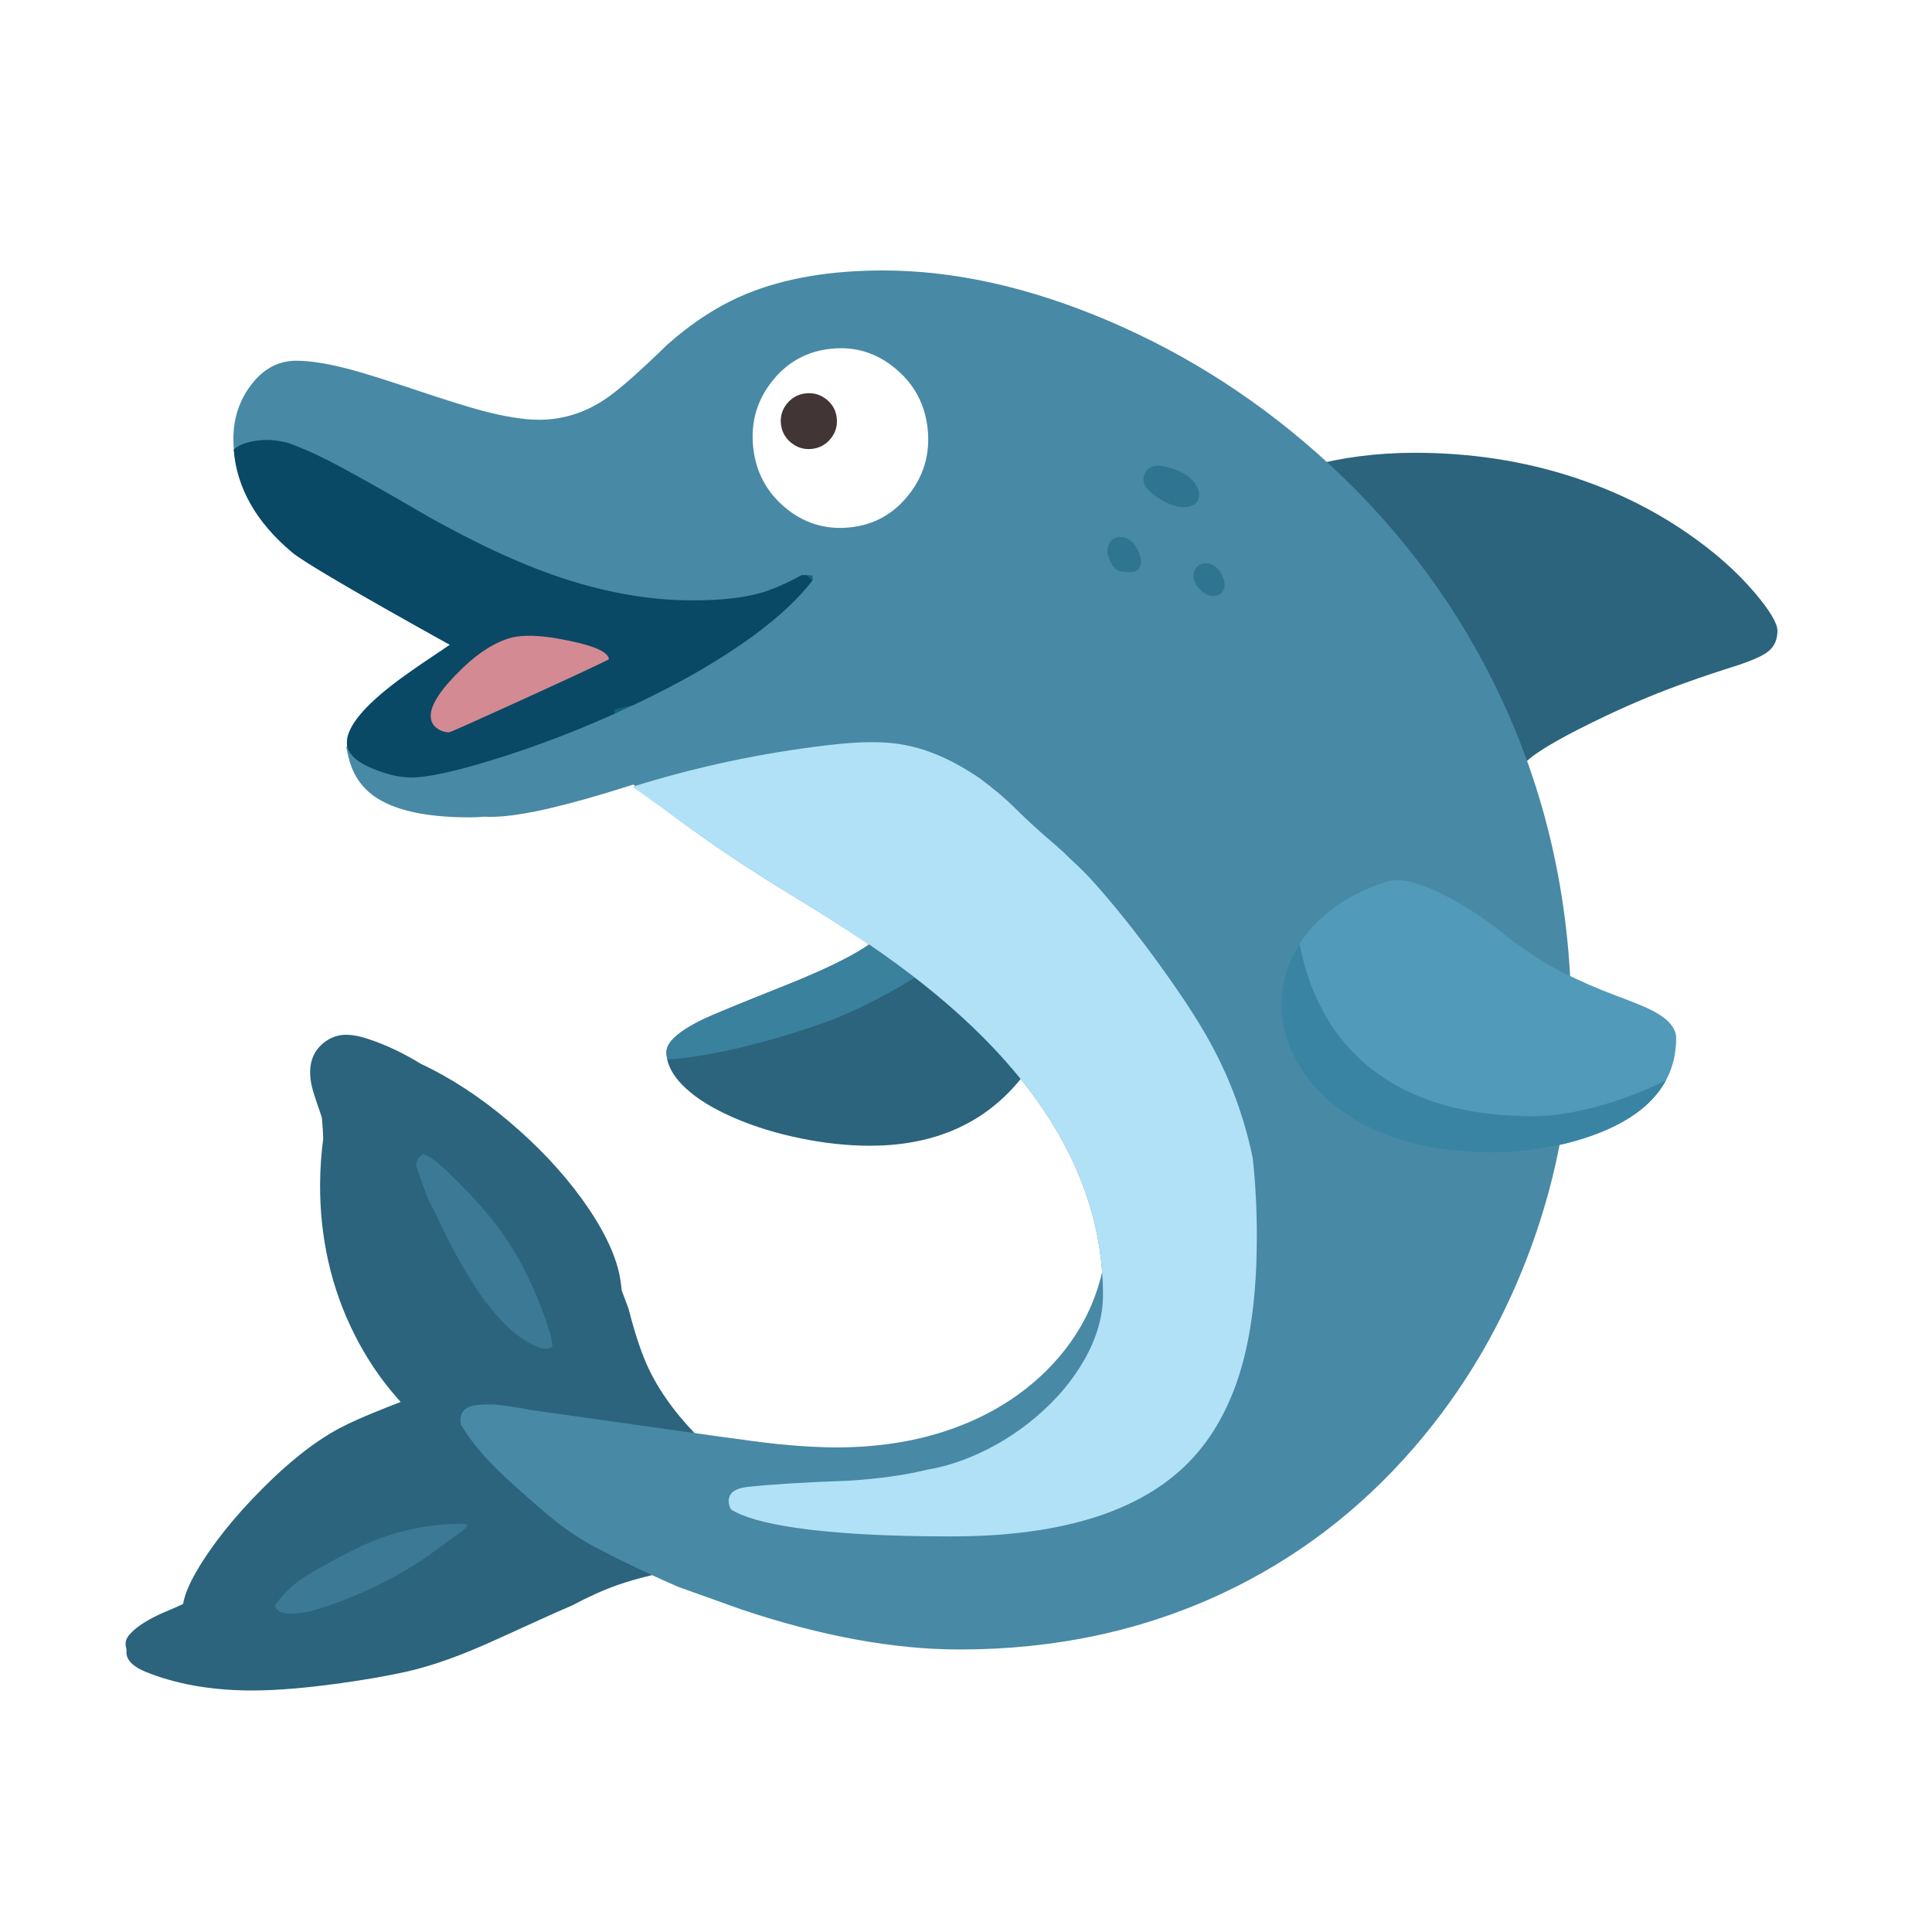
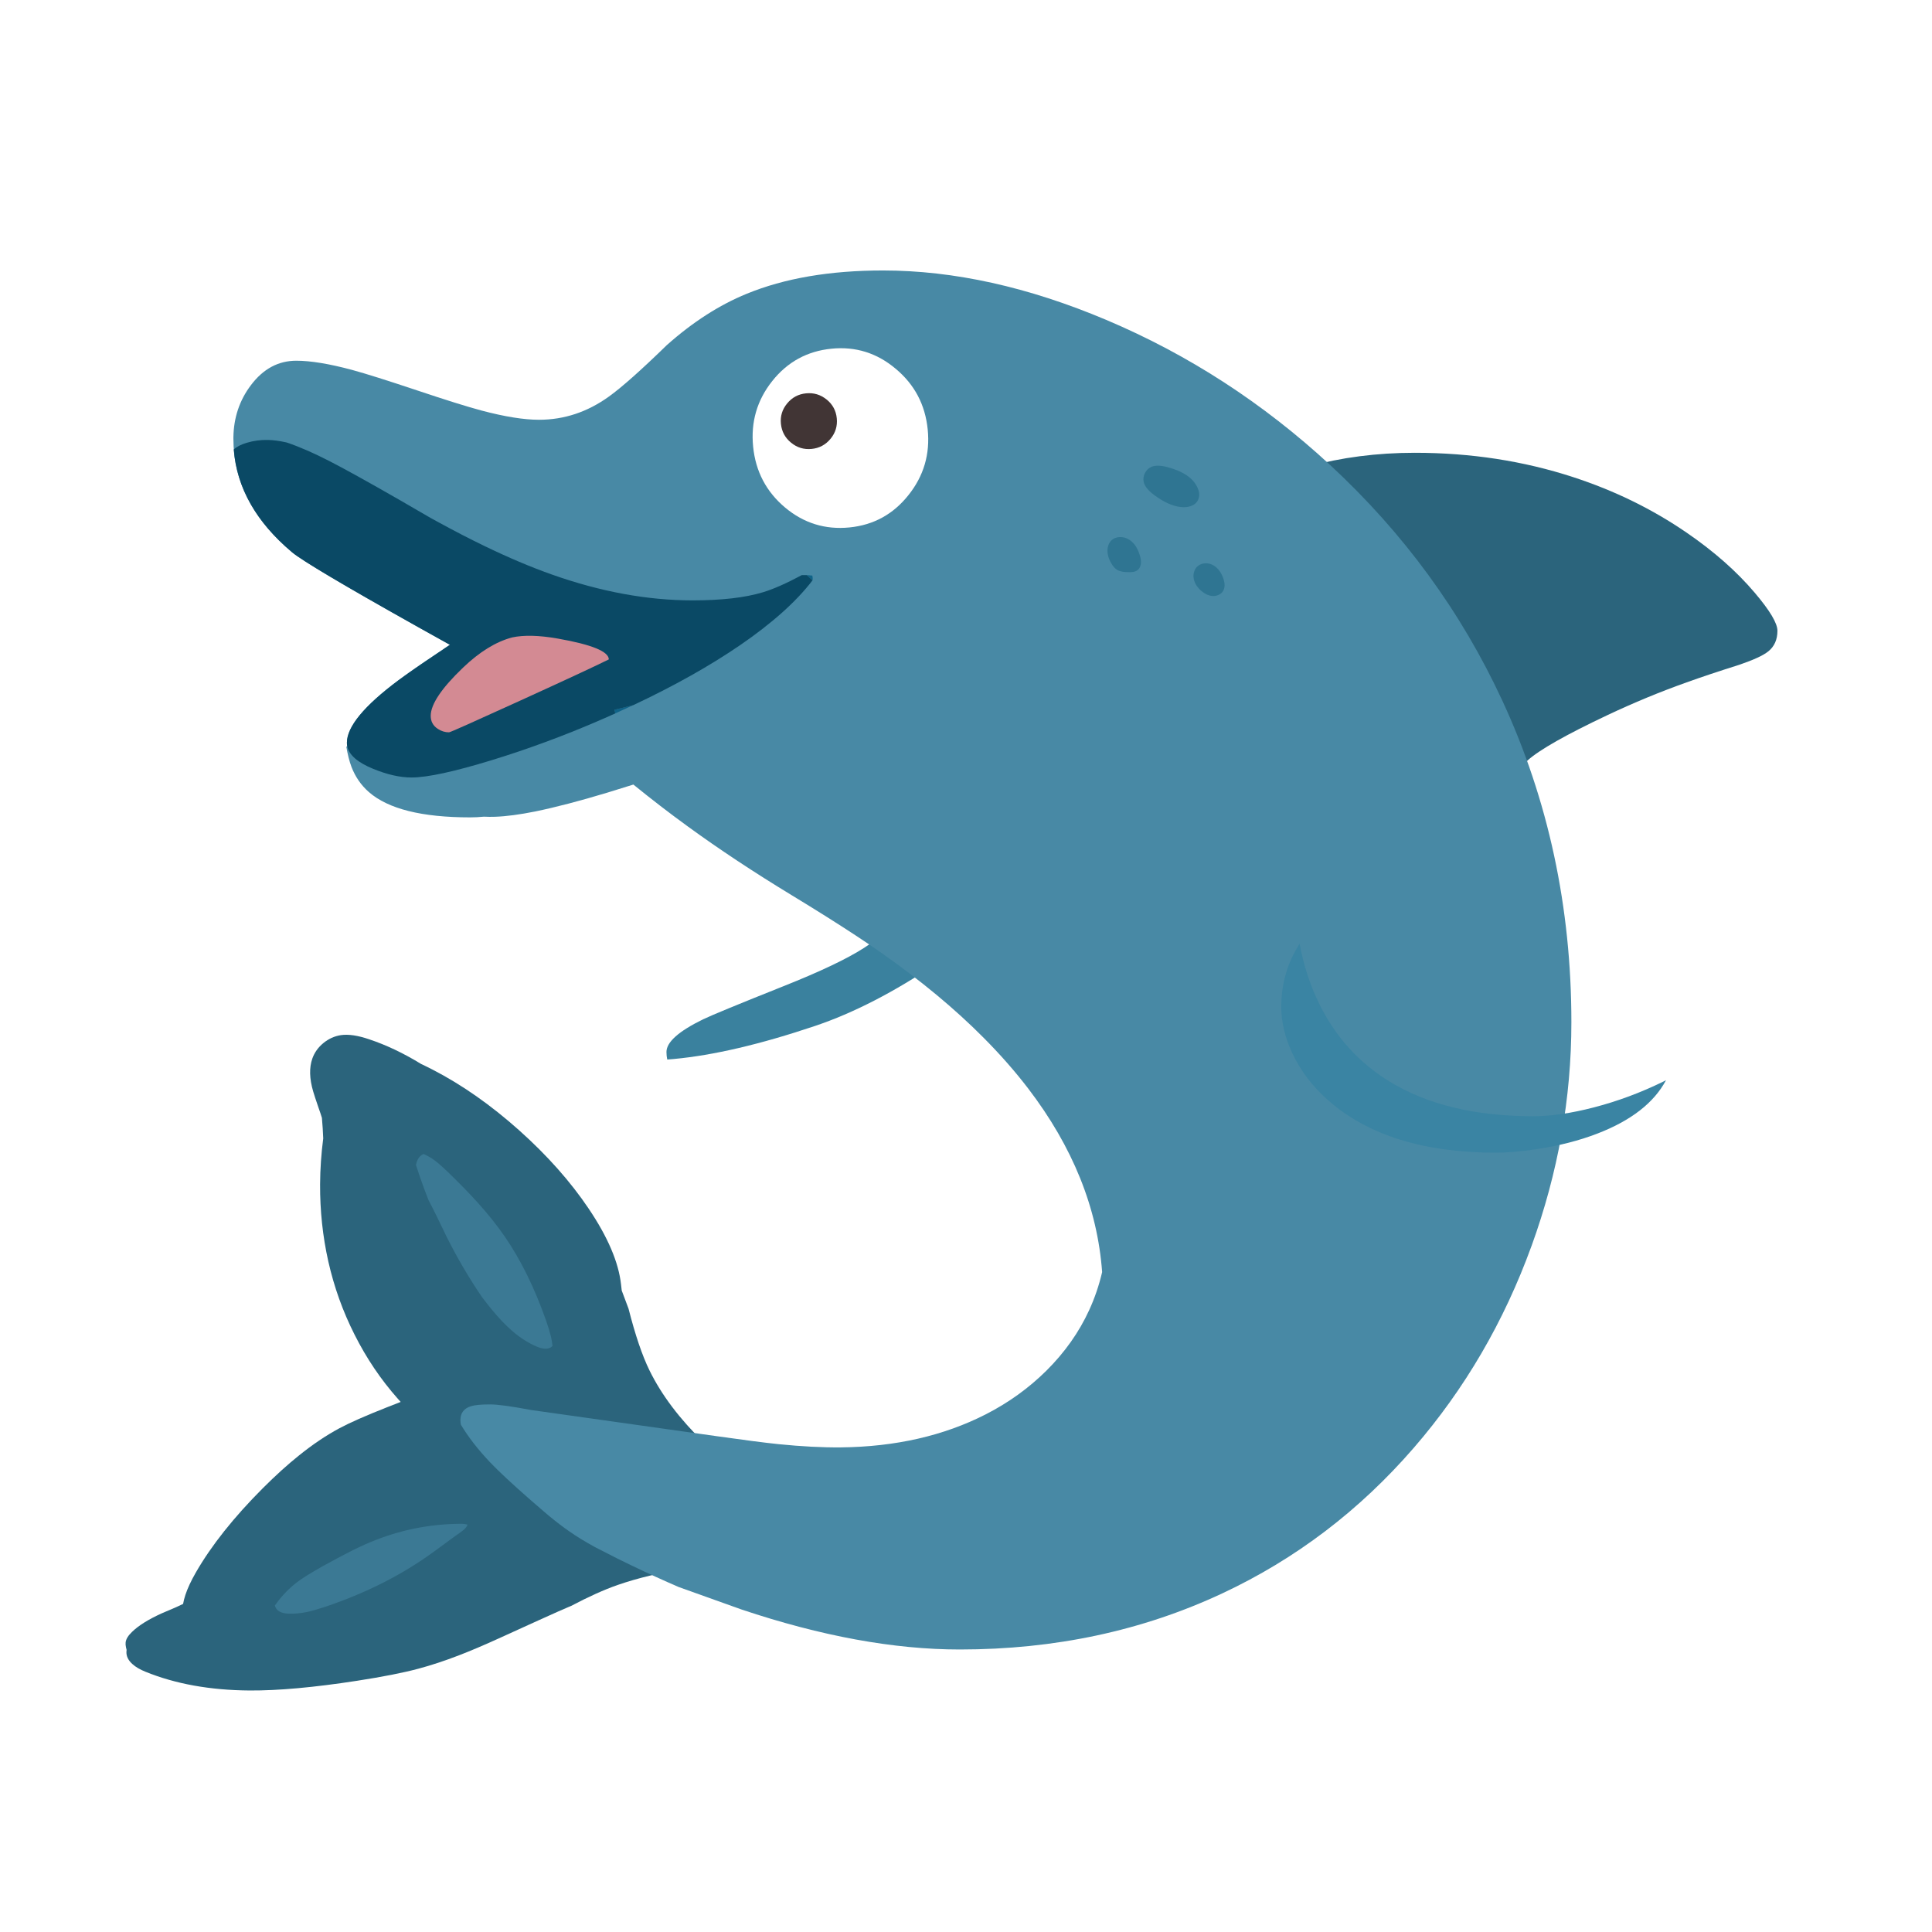
<svg xmlns="http://www.w3.org/2000/svg" fill="none" height="200" viewBox="0 0 200 200" width="200">
  <path d="m0 0h200v200h-200z" fill="#fff" />
-   <path d="m92.688 95.061c-.347.604-.859 1.202-1.536 1.797-.486.424-1.056.847-1.708 1.267-1.759 1.132-4.537 2.454-8.333 3.963-4.7 1.875-7.478 3.02-8.333 3.434-2.525 1.234-3.787 2.359-3.787 3.379 0 .26.027.521.081.781.219 1.002.853 1.99 1.907 2.966 1.216 1.133 2.905 2.162 5.061 3.092 2.061.886 4.326 1.585 6.797 2.094 2.5.515 4.904.772 7.212.772 6.177 0 11.095-1.973 14.759-5.922.601-.647 1.143-1.325 1.627-2.031.609-.888 1.128-1.823 1.555-2.804.645-1.479.967-2.746.967-3.801 0-1.145-.316-2.301-.949-3.469-.416-.771-.94-1.496-1.573-2.175-.331-.349-.692-.689-1.084-1.016-.221-.185-.447-.361-.678-.53-.667-.496-1.37-.924-2.106-1.285-1.947-.953-4.125-1.429-6.535-1.429-.945 0-1.967.257-3.064.773-.04.018-.134.065-.28.144z" fill="#2b647c" />
+   <path d="m92.688 95.061z" fill="#2b647c" />
  <path d="m92.969 94.917c-.04.018-.134.065-.28.144-.347.604-.859 1.202-1.536 1.797-.486.424-1.056.847-1.708 1.267-1.759 1.132-4.537 2.454-8.333 3.963-4.7 1.875-7.478 3.02-8.333 3.434-2.525 1.234-3.787 2.359-3.787 3.379 0 .26.027.521.081.781.217-.016.437-.034.66-.053 4.103-.378 8.984-1.519 14.642-3.424 3.989-1.343 8.203-3.514 12.644-6.516 1.312-.888 2.616-1.832 3.913-2.831.548-.419 1.094-.847 1.636-1.285-1.947-.953-4.125-1.429-6.535-1.429-.945 0-1.967.257-3.064.773z" fill="#3a819e" />
  <path d="m60.937 125.113c-1.885-2.799-4.279-5.495-7.176-8.088-2.952-2.637-5.952-4.74-9.002-6.309-.392-.201-.781-.394-1.166-.575-.004 0-.011-.004-.018-.009-1.808-1.109-3.594-1.956-5.359-2.544-1.169-.4-2.146-.544-2.928-.431-.663.102-1.265.374-1.808.818-.542.444-.925.979-1.148 1.609-.331.947-.302 2.081.09 3.406.09.311.271.862.542 1.653.146.41.268.769.361 1.079.065.735.11 1.445.136 2.129-.206 1.577-.315 3.159-.325 4.746-.013 2.732.271 5.392.85 7.98.597 2.648 1.5 5.171 2.711 7.567 1.229 2.45 2.726 4.67 4.492 6.659.094.106.192.214.289.324l-1.446.566c-2.2.868-3.836 1.591-4.908 2.166-1.379.742-2.771 1.68-4.176 2.813-1.169.934-2.417 2.063-3.742 3.388-3.013 3.019-5.32 5.922-6.923 8.708-.506.881-.871 1.663-1.094 2.346-.103.318-.181.625-.235.925-.215.107-.446.214-.696.324-.331.144-.835.359-1.509.647-1.379.624-2.41 1.267-3.091 1.932-.392.378-.609.734-.651 1.07-.018.156-.005.329.036.521.011.063.033.149.063.261-.011.071-.016.143-.018.215-.013.455.195.876.624 1.258.331.301.781.563 1.347.791 3.104 1.264 6.697 1.911 10.782 1.941 2.965.018 6.674-.318 11.126-1.006 2.67-.414 4.785-.83 6.345-1.249 1.325-.354 2.733-.818 4.221-1.393 1.198-.462 2.567-1.043 4.103-1.744 1.674-.764 3.057-1.393 4.149-1.887 1.692-.766 2.695-1.211 3.01-1.339.11-.045.219-.09.325-.135 1.82-.96 3.424-1.682 4.808-2.166 1.063-.368 2.205-.699 3.425-.988.645-.148 1.311-.286 1.998-.414 1.97-.359 3.718-.551 5.242-.575.553-.009 1.105-.095 1.654-.26.351-.743.613-1.498.786-2.265.271-1.186.322-2.369.154-3.55-.181-1.222-.584-2.324-1.211-3.307-.349-.545-.826-1.129-1.428-1.753-.042-.041-.591-.575-1.645-1.599-2.531-2.457-4.42-4.958-5.667-7.504-.754-1.539-1.477-3.669-2.169-6.39-.221-.57-.456-1.195-.705-1.878-.024-.205-.049-.416-.072-.629-.253-2.296-1.37-4.913-3.353-7.855zm-8.432 6.237c.145.318.239.518.28.602.15.288.412.697.786 1.231.271.432.483.881.633 1.348.078.216.096.39.054.521-.049.15-.159.258-.334.324-.168.054-.335.05-.497-.009-.049-.018-.1-.045-.154-.081-.074-.016-.152-.043-.235-.081-.284-.12-.53-.305-.741-.557-.096-.12-.199-.273-.307-.458-.121-.221-.213-.387-.28-.495-.15-.275-.407-.67-.768-1.186l-2.043-2.939c-.457-.659-.808-1.146-1.048-1.464-.41-.527-.808-.976-1.193-1.348-.23-.229-.389-.408-.479-.54-.145-.221-.199-.435-.163-.638.024-.138.087-.257.19-.359.031-.029.06-.056.09-.081-.367-.424-.752-.838-1.157-1.24-.428-.414-.575-.759-.443-1.034.054-.12.154-.21.298-.269.139-.054.28-.067.425-.036.199.041.439.174.723.395 1.542 1.235 2.983 3.061 4.32 5.482.338.599.591 1.001.759 1.204.054.067.222.248.506.549.211.215.367.404.47.566.096.144.199.341.307.593z" fill="#2b647c" />
  <path d="m52.784 131.952c-.042-.084-.136-.284-.28-.602-.108-.252-.211-.449-.307-.593-.103-.162-.259-.351-.47-.566-.284-.301-.452-.482-.506-.549-.168-.203-.421-.605-.759-1.204-1.338-2.421-2.778-4.247-4.32-5.482-.284-.221-.524-.354-.723-.395-.145-.031-.286-.018-.425.036-.145.059-.244.149-.298.269-.132.275.015.62.443 1.034.405.402.79.816 1.157 1.24-.031.025-.06.052-.09.081-.103.102-.166.221-.19.359-.036.203.018.417.163.638.09.132.249.311.479.54.385.372.783.821 1.193 1.348.24.318.591.805 1.048 1.465l2.043 2.938c.361.516.618.912.768 1.187.067.107.159.273.28.494.108.185.211.338.307.458.211.252.457.437.741.557.083.038.161.065.235.081.054.036.105.063.154.081.163.059.329.063.497.009.175-.066.286-.174.334-.323.042-.132.024-.306-.054-.522-.15-.467-.361-.916-.633-1.348-.374-.534-.636-.943-.786-1.231z" fill="#519ab9" />
  <path d="m181.65 61.359c-1.874-2.211-4.224-4.283-7.049-6.219-3.556-2.439-7.466-4.353-11.732-5.743-5.157-1.684-10.625-2.525-16.404-2.525-3.922 0-7.624.48-11.108 1.438-.645.178-1.265.367-1.861.566.643 1.298 1.61 2.872 2.901 4.727 1.061 1.528 2.879 3.958 5.459 7.288.651.839 1.699 2.421 3.145 4.745.844 1.353 2.202 3.571 4.076 6.65 3.525 5.721 5.698 8.753 6.517 9.095.518-.408.985-.868 1.4-1.384.483-.593.863-1.019 1.139-1.276 1.235-1.109 4.004-2.678 8.306-4.709 2.706-1.276 5.423-2.4 8.152-3.37 1.495-.539 3.305-1.145 5.432-1.815 1.501-.509 2.513-.976 3.037-1.402.627-.509.94-1.219.94-2.13 0-.778-.783-2.09-2.35-3.936z" fill="#2b647c" />
  <path d="m158.539 128.995c2.753-7.59 4.13-15.314 4.13-23.168 0-11.899-2.38-22.992-7.14-33.279-4.26-9.208-10.204-17.345-17.832-24.409-6.941-6.417-14.663-11.422-23.164-15.017-8.08-3.415-15.79-5.123-23.128-5.123-5.49 0-10.195.805-14.117 2.417-2.825 1.156-5.58 2.926-8.261 5.311-2.644 2.576-4.636 4.346-5.974 5.311-2.229 1.612-4.649 2.417-7.258 2.417-1.56 0-3.539-.318-5.938-.953-1.464-.39-3.706-1.091-6.724-2.103-3.067-1.024-5.293-1.726-6.679-2.103-2.362-.634-4.289-.953-5.784-.953-1.856 0-3.42.841-4.691 2.525-1.18 1.558-1.786 3.359-1.817 5.401v.162c0 4.421 2.025 8.334 6.074 11.737 1.159.976 6.607 4.17 16.341 9.58-.349.239-.75.509-1.202.809-1.82 1.217-3.194 2.169-4.121 2.858-3.561 2.655-5.341 4.812-5.341 6.471 0 .133.013.263.036.387l-.099.018c.141.832.32 1.53.533 2.094.398 1.037.998 1.905 1.799 2.606 1.994 1.749 5.486 2.624 10.475 2.624.465 0 .944-.023 1.437-.072.38.02.768.023 1.166.009 1.157-.041 2.54-.225 4.148-.548 2.12-.437 4.609-1.087 7.465-1.95.736-.223 1.632-.501 2.693-.836 1.849 1.504 3.716 2.942 5.604 4.314 3.266 2.378 6.878 4.768 10.837 7.172 2.543 1.546 4.741 2.93 6.598 4.152.974.64 1.855 1.237 2.639 1.788 4.103 2.882 7.633 5.815 10.592 8.799 1.712 1.723 3.245 3.468 4.601 5.239 4.62 6.046 7.172 12.382 7.655 19.007-.32 1.373-.767 2.682-1.338 3.928-1.048 2.288-2.525 4.38-4.428 6.272-1.821 1.803-3.91 3.311-6.273 4.521-4.356 2.223-9.358 3.365-15.003 3.424-1.916.018-4.064-.094-6.444-.333-1.446-.149-3.583-.426-6.408-.826l-19.242-2.714c-2.026-.383-3.433-.576-4.221-.576-.934 0-1.596.063-1.988.189-.723.228-1.085.705-1.085 1.429 0 .153.014.313.045.476.77 1.285 1.782 2.589 3.037 3.91.886.929 2.247 2.198 4.085 3.81.922.804 1.591 1.379 2.006 1.726.759.629 1.46 1.164 2.106 1.608.754.527 1.618 1.057 2.594 1.591.033.018.065.036.099.054l2.232 1.141c.179.086.356.175.533.261l1.03.503c1.674.804 3.279 1.537 4.817 2.202 1.535.546 3.713 1.325 6.535 2.337 8.23 2.755 15.757 4.134 22.577 4.134 9.839 0 18.895-1.936 27.168-5.806 7.605-3.559 14.217-8.586 19.839-15.08 5.272-6.088 9.331-13.046 12.174-20.877z" fill="#4889a5" />
  <path d="m63.603 73.474.09.377c.629-.282 1.247-.568 1.853-.854-.663.172-1.31.331-1.943.476zm19.92-13.939.588.539c.029-.176.02-.342-.027-.494-.179-.02-.367-.034-.56-.045z" fill="#0f6388" />
  <path d="m84.11 60.075-.587-.539c-.168 0-.342 0-.524 0-1.587.852-2.921 1.443-4.004 1.77-1.849.563-4.28.845-7.294.845-4.669 0-9.521-.89-14.551-2.669-2.173-.766-4.53-1.763-7.068-2.993-1.5-.726-3.064-1.535-4.691-2.426-.273-.147-.548-.297-.822-.449-1.164-.678-2.249-1.307-3.254-1.887-3.212-1.842-5.607-3.169-7.185-3.981-1.639-.843-3.116-1.488-4.429-1.932-.038-.009-.078-.018-.117-.027-.663-.149-1.274-.23-1.835-.243-.759-.018-1.5.081-2.223.297-.579.174-1.021.404-1.329.692.315 3.976 2.326 7.522 6.037 10.64 1.018.857 5.347 3.428 12.988 7.711.775.433 1.587.886 2.431 1.357.302.167.609.338.922.512-.165.111-.342.228-.533.35-.029.025-.058.049-.09.072-.183.122-.374.252-.578.386-.631.422-1.209.811-1.735 1.168-.985.676-1.78 1.24-2.386 1.69-3.561 2.655-5.341 4.812-5.341 6.471 0 .133.013.263.036.387.202.895 1.094 1.664 2.675 2.31 1.459.599 2.784.899 3.977.899 1.639 0 4.41-.599 8.315-1.797 1.84-.563 3.693-1.188 5.558-1.878.909-.334 1.822-.685 2.739-1.052 1.486-.595 2.981-1.231 4.483-1.905l-.09-.378c.633-.146 1.28-.304 1.943-.476 4.232-1.99 7.91-4.055 11.035-6.192 3.333-2.281 5.844-4.526 7.529-6.731z" fill="#0a4965" />
  <path d="m45.319 75.451c.361.239.75.359 1.166.359.114 0 2.549-1.084 7.303-3.253 4.785-2.18 7.863-3.613 9.237-4.296-.013-.821-1.775-1.54-5.287-2.157-1.945-.342-3.519-.379-4.727-.117-1.681.449-3.373 1.492-5.079 3.127-2.229 2.134-3.344 3.796-3.344 4.988 0 .581.244 1.03.732 1.348z" fill="#d38a93" />
-   <path d="m93.629 77.114c-1.188-.221-2.507-.315-3.959-.279-1.067.018-2.392.12-3.977.306-6.88.805-13.62 2.241-20.218 4.305 2.001 1.422 3.899 2.784 5.694 4.089 3.266 2.378 6.878 4.769 10.837 7.172 2.543 1.546 4.741 2.93 6.598 4.152.974.64 1.855 1.237 2.639 1.788 4.103 2.882 7.633 5.815 10.592 8.799 1.712 1.723 3.245 3.469 4.6 5.239 5.165 6.758 7.746 13.878 7.746 21.362 0 2.211-.642 4.448-1.925 6.713-1.206 2.127-2.856 4.086-4.953 5.878-2.061 1.756-4.311 3.142-6.751 4.161-1.566.65-3.097 1.1-4.592 1.348-2.24.548-4.88.924-7.926 1.123-4.712.174-8.23.39-10.556.647-.47.049-.846.13-1.13.243-.392.156-.66.386-.804.692-.108.233-.139.498-.09.791.04.208.114.415.226.62 1.269.796 3.5 1.427 6.688 1.896 4.08.593 9.441.89 16.088.89 11.809 0 20.194-2.754 25.153-8.259 2.308-2.571 3.991-5.824 5.052-9.76.963-3.59 1.446-7.918 1.446-12.986 0-2.889-.141-5.612-.425-8.169-.864-4.17-2.31-8.116-4.338-11.836-1.007-1.852-2.363-3.994-4.067-6.426-2.627-3.751-5.233-7.091-7.818-10.02-.788-.895-1.641-1.758-2.558-2.588-.598-.599-1.135-1.098-1.609-1.501-1.626-1.384-3.009-2.646-4.148-3.784-1.021-1.021-2.272-2.078-3.751-3.172-.721-.487-1.417-.918-2.088-1.294-1.929-1.084-3.82-1.797-5.676-2.139z" fill="#b1e1f6" />
  <path d="m28.672 165.904c-.072.099-.145.198-.217.297.024.113.072.221.145.324.096.131.217.237.361.314.235.126.542.194.922.207.591.023 1.235-.036 1.934-.18.512-.113 1.135-.293 1.871-.539 3.989-1.343 7.529-3.097 10.62-5.267.338-.233.882-.629 1.636-1.186.7-.521 1.244-.916 1.636-1.186.271-.185.474-.354.606-.503.099-.115.172-.232.217-.351-.195-.066-.445-.097-.75-.09-3.199.018-6.287.644-9.264 1.879-.754.311-1.591.706-2.513 1.186-.501.257-1.316.695-2.449 1.312-1.283.724-2.182 1.285-2.693 1.681-.783.605-1.47 1.306-2.061 2.102zm17.687-44.584c-.465-.444-.826-.769-1.085-.979-.416-.336-.819-.597-1.211-.782-.072-.034-.148-.068-.226-.099-.103.048-.197.108-.28.18-.248.203-.414.519-.497.952.405 1.266.842 2.488 1.31 3.667.447.839 1.079 2.117 1.898 3.837 1.077 2.146 2.285 4.204 3.624 6.174.327.435.662.861 1.003 1.277.747.911 1.455 1.653 2.124 2.228.844.732 1.703 1.276 2.576 1.636.295.126.569.194.822.207.313.012.56-.069.741-.243.015-.013.025-.027.036-.045-.031-.322-.087-.66-.172-1.015-.108-.444-.277-.993-.506-1.645-1.193-3.385-2.621-6.282-4.284-8.69-.777-1.127-1.699-2.283-2.766-3.469-.862-.958-1.898-2.022-3.109-3.191z" fill="#3b7994" />
-   <path d="m148.027 91.96c-1.897-.809-3.425-1.03-4.582-.665-2.006.634-3.799 1.533-5.377 2.696-1.465 1.077-2.643 2.31-3.534 3.703-.136.212-.266.428-.389.647-1.007 1.802-1.509 3.765-1.509 5.886 0 1.564.379 3.16 1.139 4.79.862 1.839 2.111 3.478 3.75 4.916 4.098 3.595 9.879 5.392 17.344 5.392 1.193 0 2.603-.122 4.23-.368 2.314-.354 4.402-.89 6.263-1.609 3.491-1.346 5.859-3.189 7.104-5.527.7-1.299 1.049-2.752 1.049-4.359 0-1.132-.964-2.151-2.892-3.055-.682-.318-1.75-.75-3.209-1.294-1.976-.732-3.908-1.573-5.793-2.526-1.886-.951-4.01-2.361-6.372-4.232-2.363-1.866-4.769-3.331-7.222-4.395z" fill="#519ab9" />
  <path d="m172.466 111.821c-.097.052-.197.103-.298.153-2.326 1.138-4.712 2.026-7.158 2.66-2.345.611-4.45.917-6.318.917-5.995 0-10.95-1.201-14.867-3.604-3.145-1.928-5.555-4.589-7.231-7.98-.954-1.927-1.641-4.019-2.06-6.273-.136.212-.266.428-.389.647-1.007 1.803-1.509 3.765-1.509 5.886 0 1.564.379 3.16 1.139 4.79.862 1.839 2.111 3.478 3.75 4.916 4.098 3.595 9.879 5.392 17.344 5.392 1.193 0 2.603-.122 4.23-.368 2.314-.354 4.402-.89 6.263-1.609 3.491-1.346 5.859-3.188 7.104-5.527z" fill="#3a84a3" />
  <path d="m86.077 36.097c-2.507.248-4.552 1.362-6.131 3.345-1.578 1.981-2.238 4.249-1.981 6.805.255 2.552 1.354 4.646 3.293 6.282 1.941 1.63 4.167 2.32 6.674 2.072 2.494-.246 4.528-1.359 6.103-3.338 1.591-1.986 2.258-4.254 2.001-6.807-.257-2.556-1.359-4.65-3.313-6.28-1.936-1.634-4.15-2.326-6.645-2.08z" fill="#fff" />
  <path d="m85.571 41.358c-.625-.505-1.334-.719-2.129-.64-.795.079-1.448.428-1.956 1.046-.51.615-.725 1.317-.645 2.108.08.798.43 1.449 1.052 1.956.622.509 1.33.724 2.126.645s1.45-.43 1.961-1.052c.51-.618.723-1.326.643-2.123-.08-.791-.43-1.438-1.05-1.941z" fill="#413535" />
  <path d="m114.676 56.677c-.048.264-.039.536.028.818.054.252.162.518.325.8.181.329.389.562.624.701.276.167.714.246 1.31.234.271 0 .484-.04.642-.117.276-.131.443-.383.497-.755.036-.257-.006-.566-.127-.926-.235-.755-.605-1.282-1.111-1.582-.29-.18-.606-.264-.949-.252-.362.013-.657.131-.886.359-.181.192-.298.431-.353.719zm10.105 1.636c-.32.013-.584.112-.795.297-.181.149-.308.35-.38.602-.067.234-.076.473-.027.719.085.437.334.841.75 1.213.392.336.774.518 1.148.548.222.023.437-.009.642-.099.216-.09.379-.225.488-.404.204-.329.216-.76.036-1.294-.223-.642-.564-1.096-1.022-1.366-.258-.156-.538-.228-.84-.216zm-6.39-8.439c.096.444.461.902 1.094 1.375.994.737 1.912 1.15 2.756 1.24.374.041.718.009 1.031-.099.356-.126.601-.333.741-.62.186-.372.171-.8-.046-1.285-.446-.989-1.485-1.698-3.118-2.13-.71-.185-1.261-.194-1.654-.027-.289.126-.511.338-.668.638-.15.3-.196.602-.136.908z" fill="#2f7592" />
</svg>